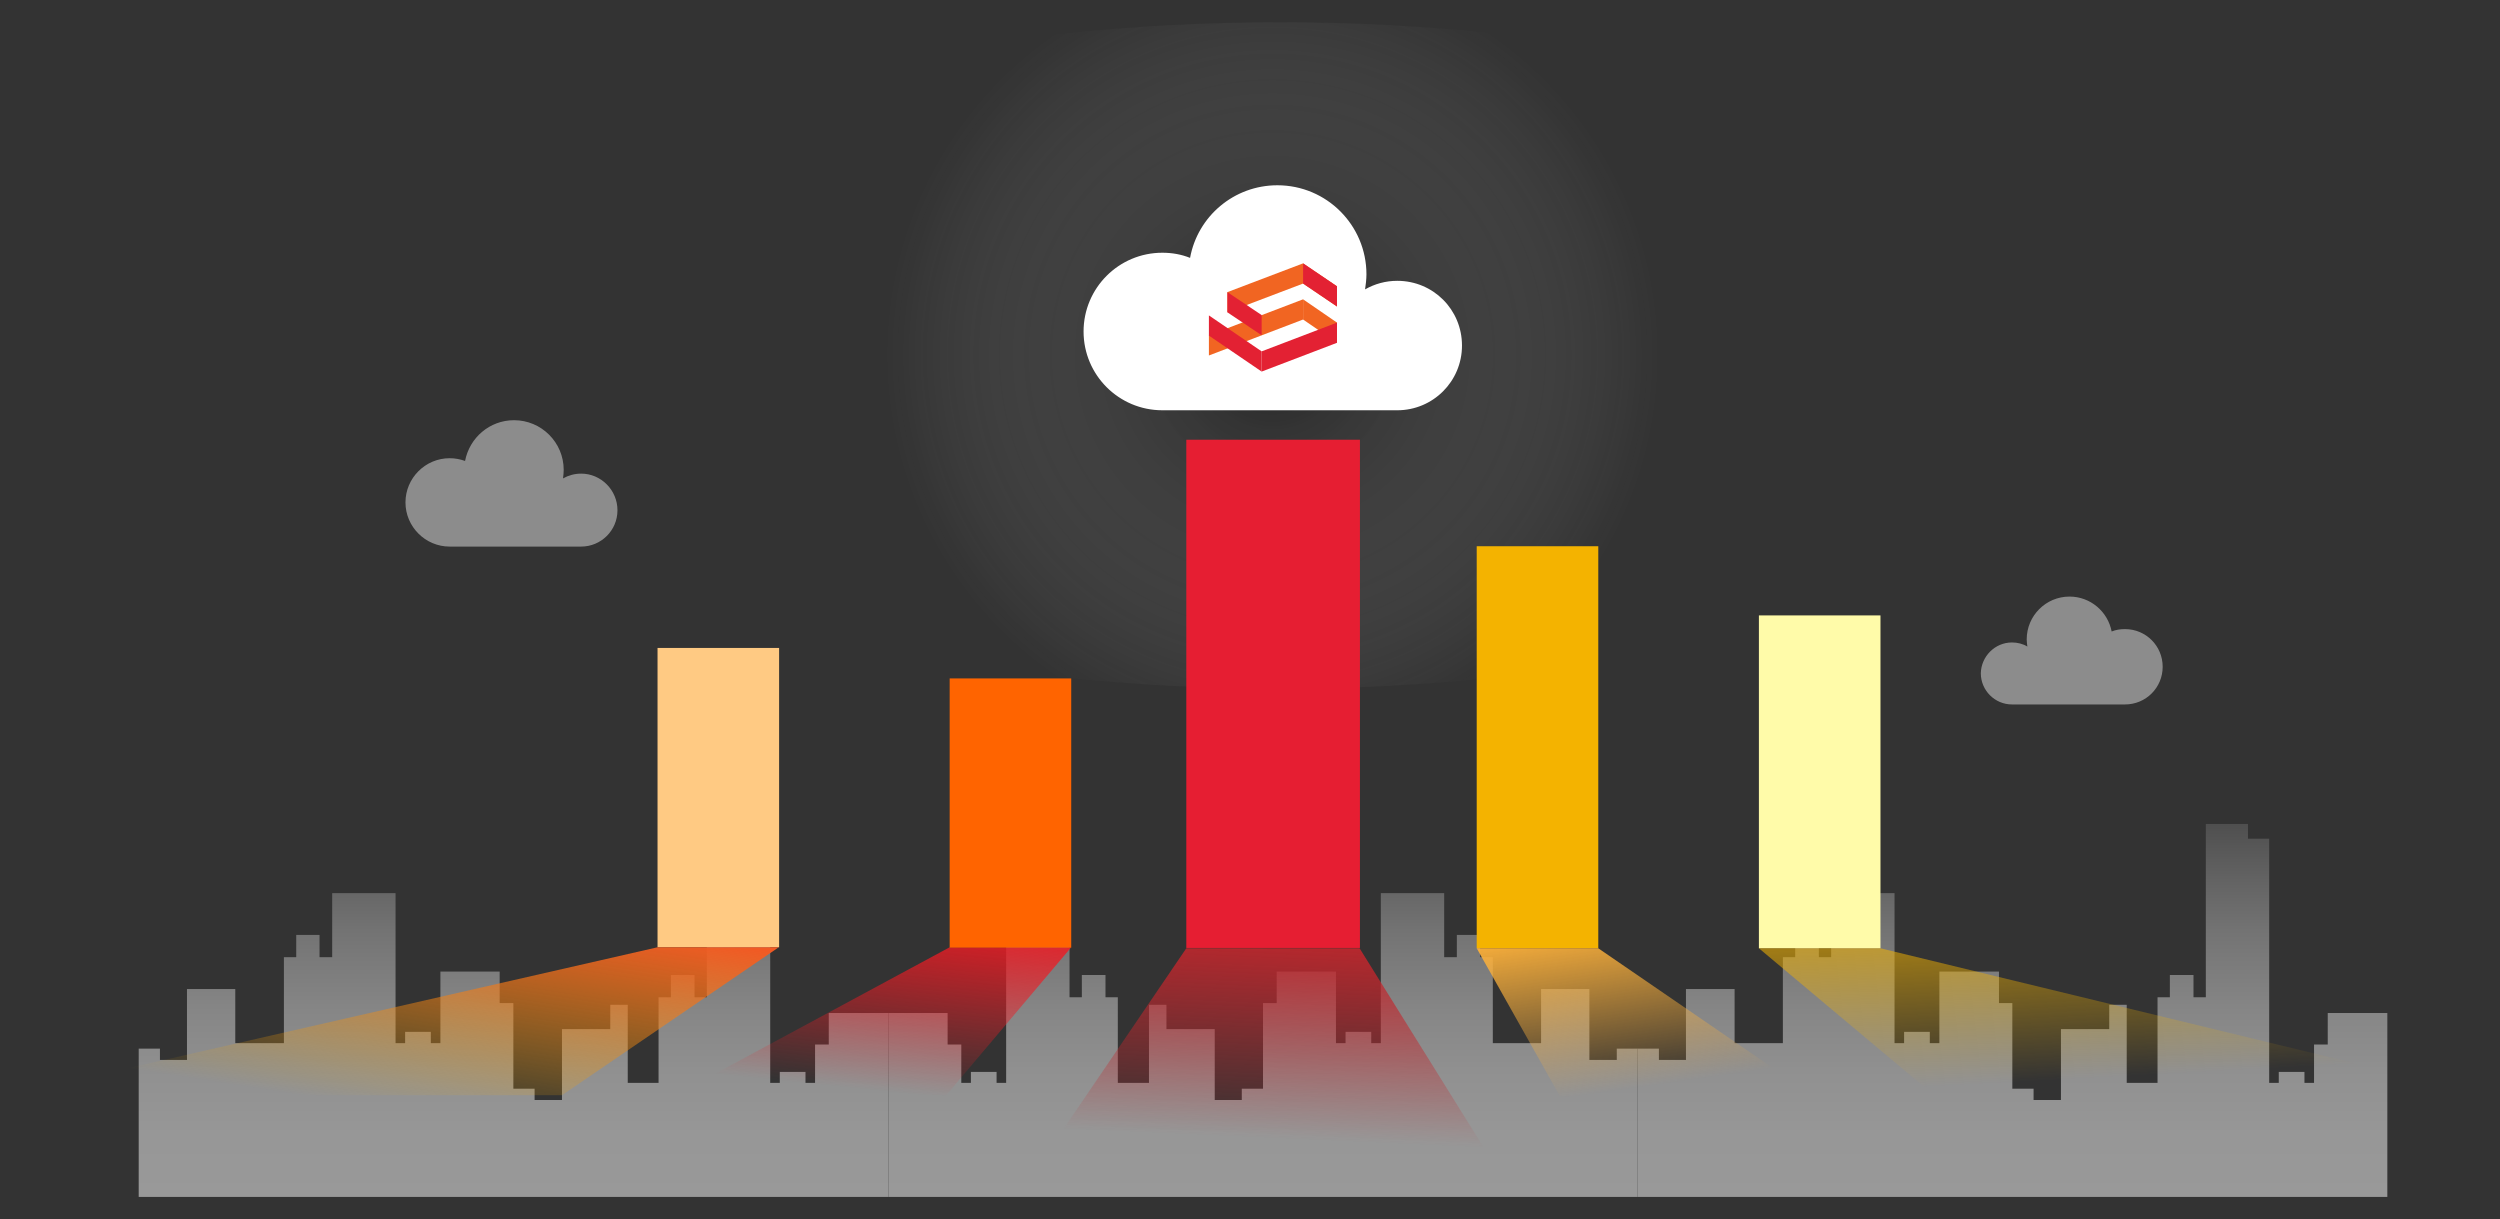
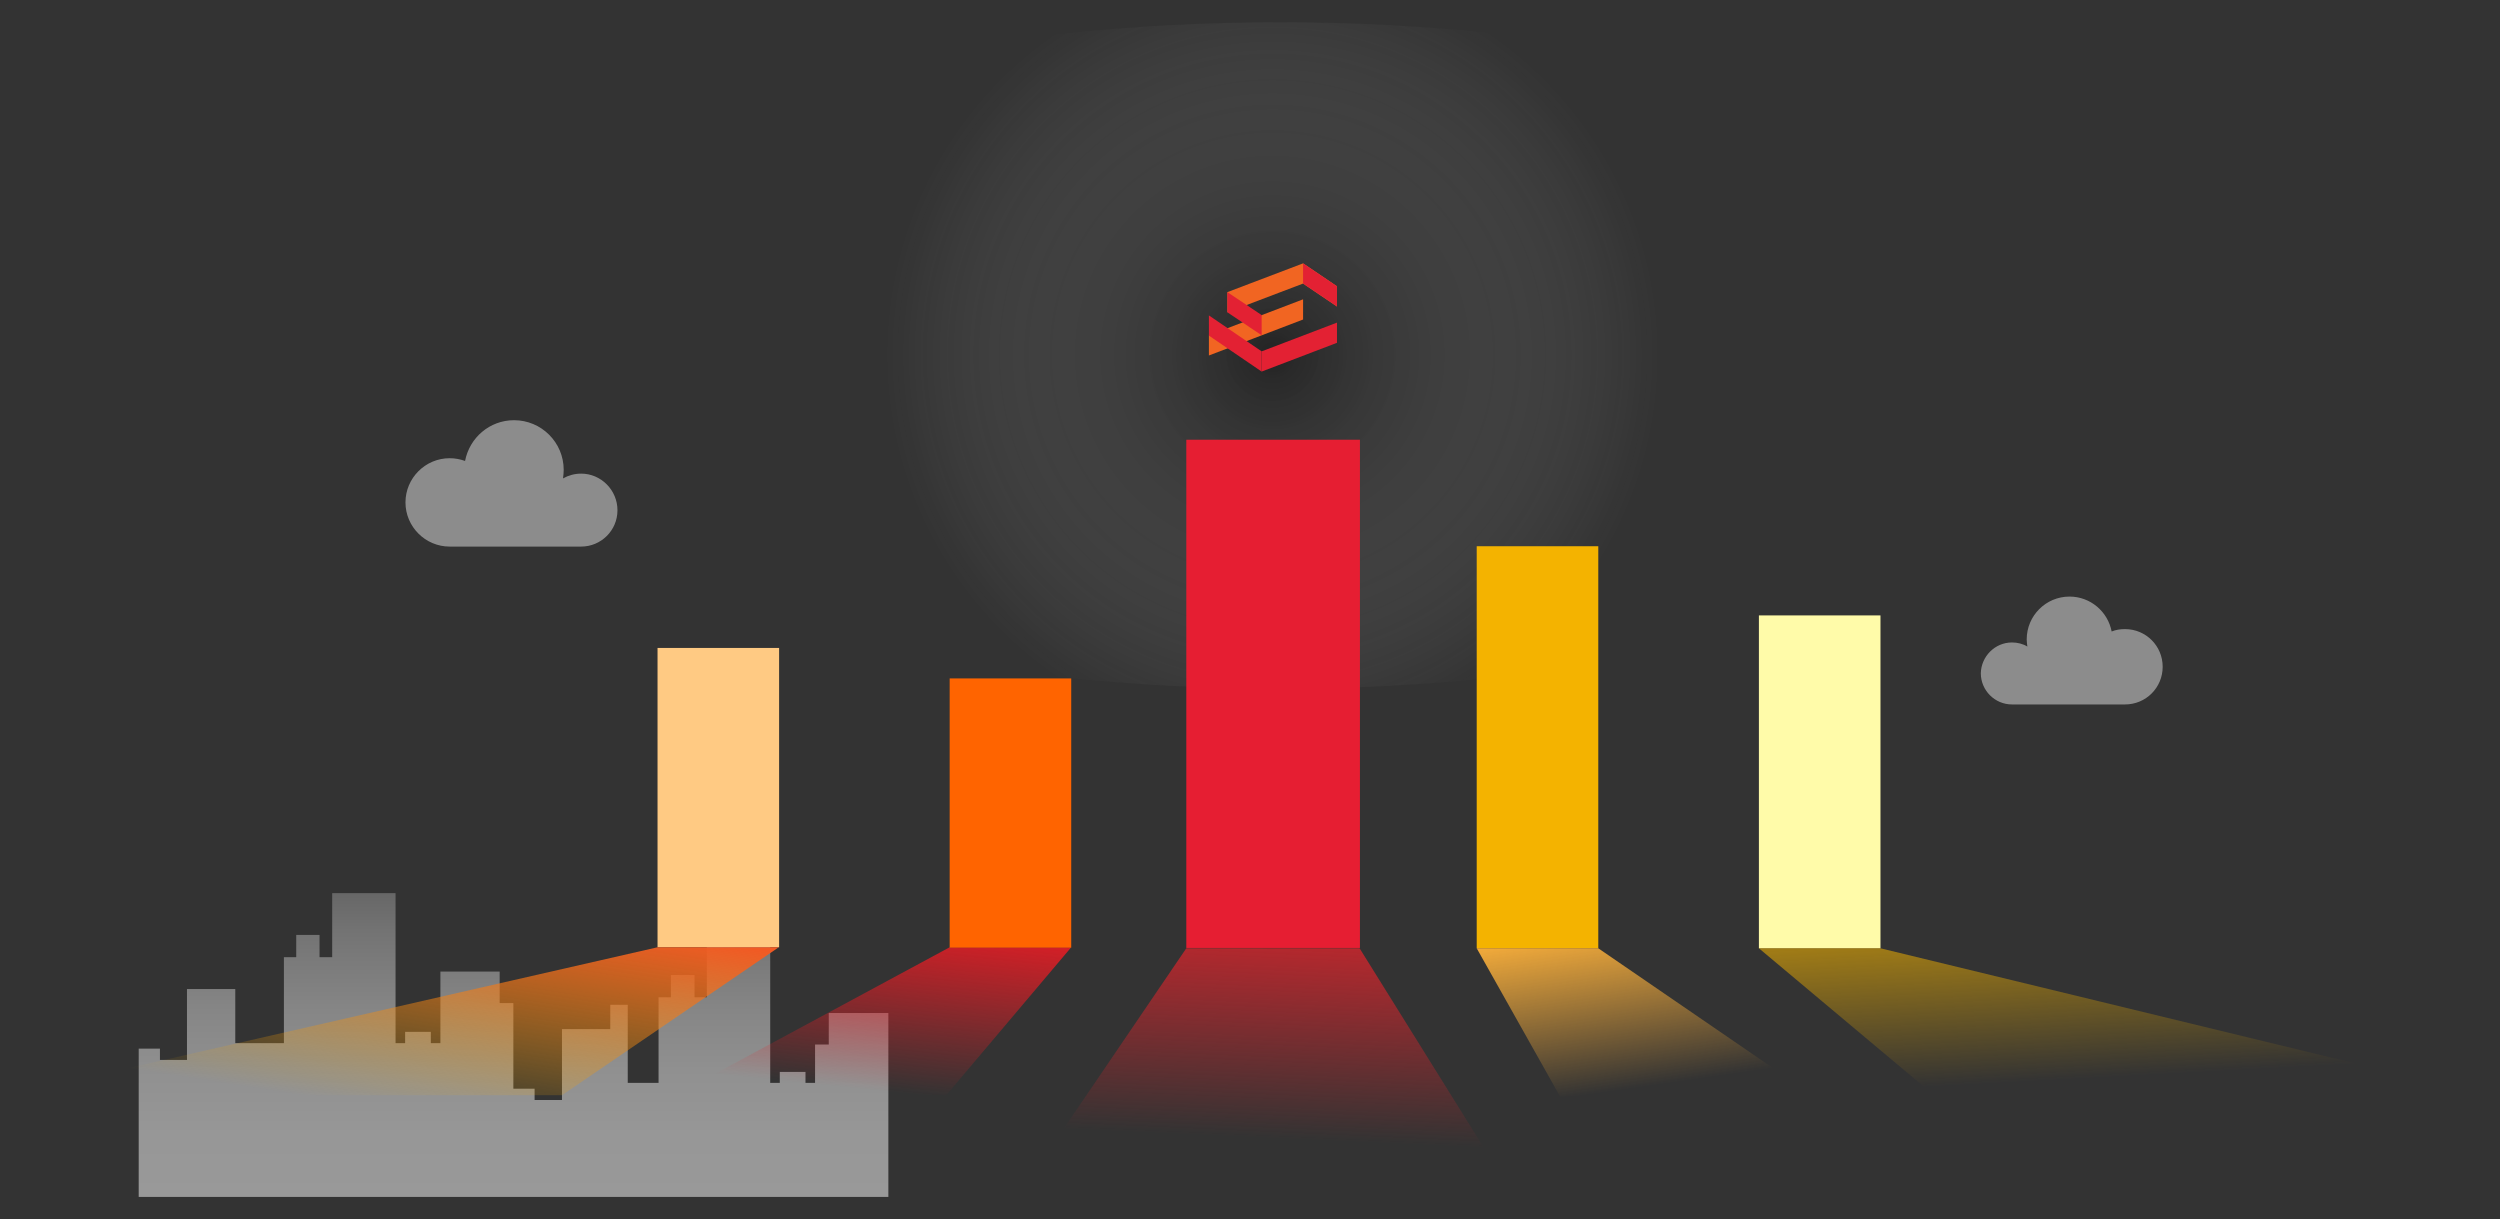
<svg xmlns="http://www.w3.org/2000/svg" version="1.1" id="Layer_1" x="0px" y="0px" viewBox="0 0 730 356" style="enable-background:new 0 0 730 356;" xml:space="preserve">
  <rect x="0" y="0" width="730" height="356" fill="#333333" stroke="none" />
  <style type="text/css">
	.st0{opacity:0.3;fill:url(#SVGID_1_);}
	.st1{opacity:0.5;}
	.st2{fill:url(#SVGID_2_);}
	.st3{fill:url(#SVGID_3_);}
	.st4{fill:url(#SVGID_4_);}
	.st5{fill:#FFFFFF;}
	.st6{fill:url(#SVGID_5_);}
	.st7{fill:url(#SVGID_6_);}
	.st8{fill:#E61E32;}
	.st9{fill:#FFCA83;}
	.st10{fill:#FF6400;}
	.st11{fill:url(#SVGID_7_);}
	.st12{fill:#F4B300;}
	.st13{fill:url(#SVGID_8_);}
	.st14{fill:#FFFBA9;}
	.st15{fill:url(#SVGID_9_);}
	.st16{fill:#F16522;}
	.st17{fill:#E32133;}
	.st18{opacity:0.5;fill:#E6E6E6;}
</style>
  <g>
    <radialGradient id="SVGID_1_" cx="371.727" cy="900.582" r="199.932" gradientTransform="matrix(0.993 0 0 1 2.432 -797.001)" gradientUnits="userSpaceOnUse">
      <stop offset="0" style="stop-color:#000000" />
      <stop offset="0.233" style="stop-color:#6E6E6E;stop-opacity:0.591" />
      <stop offset="0.466" style="stop-color:#D6D6D6;stop-opacity:0.183" />
      <stop offset="0.57" style="stop-color:#FFFFFF;stop-opacity:0" />
    </radialGradient>
    <ellipse class="st0" cx="373.7" cy="103.8" rx="243.7" ry="97.3" />
    <g>
      <g class="st1">
        <linearGradient id="SVGID_2_" gradientUnits="userSpaceOnUse" x1="149.936" y1="347.66" x2="149.936" y2="237.927">
          <stop offset="0" style="stop-color:#FFFFFF" />
          <stop offset="0.155" style="stop-color:#FBFBFB" />
          <stop offset="0.316" style="stop-color:#EEEEEE" />
          <stop offset="0.481" style="stop-color:#D9D9D9" />
          <stop offset="0.647" style="stop-color:#BCBCBC" />
          <stop offset="0.693" style="stop-color:#B3B3B3" />
          <stop offset="0.827" style="stop-color:#939393" />
          <stop offset="0.995" style="stop-color:#666666" />
        </linearGradient>
        <polygon class="st2" points="259.4,349.5 259.4,295.8 242,295.8 242,305 238,305 238,316.2 235.2,316.2 235.2,313 227.7,313      227.7,316.2 224.9,316.2 224.9,244.9 218.6,244.9 218.6,240.6 206.4,240.6 206.4,291.2 202.8,291.2 202.8,284.7 195.9,284.7      195.9,291.2 192.3,291.2 192.3,316.2 183.3,316.2 183.3,293.4 178.2,293.4 178.2,300.5 164.1,300.5 164.1,321.2 156.1,321.2      156.1,317.9 149.9,317.9 149.9,292.9 145.9,292.9 145.9,283.7 128.6,283.7 128.6,304.6 125.8,304.6 125.8,301.3 118.3,301.3      118.3,304.6 115.5,304.6 115.5,260.8 97,260.8 97,279.5 93.3,279.5 93.3,273 86.5,273 86.5,279.5 82.9,279.5 82.9,304.6      68.7,304.6 68.7,288.8 54.6,288.8 54.6,309.5 46.7,309.5 46.7,306.2 40.5,306.2 40.5,349.5    " />
        <linearGradient id="SVGID_3_" gradientUnits="userSpaceOnUse" x1="-13289.897" y1="347.66" x2="-13289.897" y2="237.927" gradientTransform="matrix(-1 0 0 1 -12921.107 0)">
          <stop offset="0" style="stop-color:#FFFFFF" />
          <stop offset="0.155" style="stop-color:#FBFBFB" />
          <stop offset="0.316" style="stop-color:#EEEEEE" />
          <stop offset="0.481" style="stop-color:#D9D9D9" />
          <stop offset="0.647" style="stop-color:#BCBCBC" />
          <stop offset="0.693" style="stop-color:#B3B3B3" />
          <stop offset="0.827" style="stop-color:#939393" />
          <stop offset="0.995" style="stop-color:#666666" />
        </linearGradient>
-         <polygon class="st3" points="259.4,349.5 259.4,295.8 276.7,295.8 276.7,305 280.7,305 280.7,316.2 283.5,316.2 283.5,313      291,313 291,316.2 293.8,316.2 293.8,244.9 300.1,244.9 300.1,240.6 312.3,240.6 312.3,291.2 315.9,291.2 315.9,284.7      322.8,284.7 322.8,291.2 326.4,291.2 326.4,316.2 335.5,316.2 335.5,293.4 340.6,293.4 340.6,300.5 354.7,300.5 354.7,321.2      362.6,321.2 362.6,317.9 368.8,317.9 368.8,292.9 372.8,292.9 372.8,283.7 390.1,283.7 390.1,304.6 392.9,304.6 392.9,301.3      400.4,301.3 400.4,304.6 403.2,304.6 403.2,260.8 421.7,260.8 421.7,279.5 425.4,279.5 425.4,273 432.2,273 432.2,279.5      435.9,279.5 435.9,304.6 450,304.6 450,288.8 464.1,288.8 464.1,309.5 472.1,309.5 472.1,306.2 478.2,306.2 478.2,349.5    " />
        <linearGradient id="SVGID_4_" gradientUnits="userSpaceOnUse" x1="587.641" y1="347.66" x2="587.641" y2="237.927">
          <stop offset="0" style="stop-color:#FFFFFF" />
          <stop offset="0.155" style="stop-color:#FBFBFB" />
          <stop offset="0.316" style="stop-color:#EEEEEE" />
          <stop offset="0.481" style="stop-color:#D9D9D9" />
          <stop offset="0.647" style="stop-color:#BCBCBC" />
          <stop offset="0.693" style="stop-color:#B3B3B3" />
          <stop offset="0.827" style="stop-color:#939393" />
          <stop offset="0.995" style="stop-color:#666666" />
        </linearGradient>
-         <polygon class="st4" points="697.1,349.5 697.1,295.8 679.7,295.8 679.7,305 675.7,305 675.7,316.2 672.9,316.2 672.9,313      665.4,313 665.4,316.2 662.6,316.2 662.6,244.9 656.4,244.9 656.4,240.6 644.1,240.6 644.1,291.2 640.5,291.2 640.5,284.7      633.6,284.7 633.6,291.2 630,291.2 630,316.2 621,316.2 621,293.4 615.9,293.4 615.9,300.5 601.8,300.5 601.8,321.2 593.8,321.2      593.8,317.9 587.6,317.9 587.6,292.9 583.7,292.9 583.7,283.7 566.3,283.7 566.3,304.6 563.5,304.6 563.5,301.3 556,301.3      556,304.6 553.2,304.6 553.2,260.8 534.7,260.8 534.7,279.5 531.1,279.5 531.1,273 524.2,273 524.2,279.5 520.6,279.5      520.6,304.6 506.5,304.6 506.5,288.8 492.3,288.8 492.3,309.5 484.4,309.5 484.4,306.2 478.2,306.2 478.2,349.5    " />
      </g>
-       <path id="XMLID_13_" class="st5" d="M408,82c-3.4,0-6.6,0.9-9.4,2.5c0.2-1.4,0.4-2.9,0.4-4.4c0-14.3-11.6-26-26-26    c-12.7,0-23.3,9.1-25.5,21.2c-2.5-1-5.2-1.5-8.1-1.5c-12.7,0-23,10.3-23,23c0,12.7,10.3,23,23,23H408c10.4,0,18.9-8.4,18.9-18.9    S418.5,82,408,82z" />
      <linearGradient id="SVGID_5_" gradientUnits="userSpaceOnUse" x1="252.922" y1="318.142" x2="258.568" y2="263.372">
        <stop offset="1.070971e-07" style="stop-color:#ED1C24;stop-opacity:0" />
        <stop offset="1" style="stop-color:#ED1C24" />
      </linearGradient>
      <polygon class="st6" points="276.3,319.8 197.2,319.8 277.3,276.6 312.8,276.6   " />
      <linearGradient id="SVGID_6_" gradientUnits="userSpaceOnUse" x1="370.244" y1="332.323" x2="373.005" y2="270.731">
        <stop offset="1.070971e-07" style="stop-color:#C1272D;stop-opacity:0" />
        <stop offset="1" style="stop-color:#C1272D" />
      </linearGradient>
      <polygon class="st7" points="435.5,338.7 304.4,338.7 346.4,276.9 397,276.9   " />
      <g>
        <rect x="346.4" y="128.4" class="st8" width="50.7" height="148.4" />
        <rect x="192" y="189.2" class="st9" width="35.5" height="87.4" />
        <rect x="277.3" y="198.1" class="st10" width="35.5" height="78.6" />
        <linearGradient id="SVGID_7_" gradientUnits="userSpaceOnUse" x1="111.23" y1="323.438" x2="120.811" y2="261.566">
          <stop offset="1.070971e-07" style="stop-color:#F4B300;stop-opacity:0" />
          <stop offset="1" style="stop-color:#F15A24" />
        </linearGradient>
        <polygon class="st11" points="164.1,319.8 2.8,319.8 192,276.6 227.4,276.6    " />
        <g>
          <rect x="431.2" y="159.5" class="st12" width="35.5" height="117.4" />
          <linearGradient id="SVGID_8_" gradientUnits="userSpaceOnUse" x1="483.068" y1="316.873" x2="476.091" y2="268.272">
            <stop offset="0" style="stop-color:#FBB03B;stop-opacity:0" />
            <stop offset="1" style="stop-color:#FBB03B" />
          </linearGradient>
          <polygon class="st13" points="529.7,320.1 455.5,320.1 431.2,276.9 466.7,276.9     " />
        </g>
        <g>
          <rect x="513.6" y="179.7" class="st14" width="35.5" height="97.2" />
          <linearGradient id="SVGID_9_" gradientUnits="userSpaceOnUse" x1="618.254" y1="258.731" x2="623.668" y2="359.308">
            <stop offset="1.070971e-07" style="stop-color:#F15A24" />
            <stop offset="5.931595e-03" style="stop-color:#F16320;stop-opacity:0.944" />
            <stop offset="1.579052e-02" style="stop-color:#F27D16;stop-opacity:0.851" />
            <stop offset="2.828998e-02" style="stop-color:#F4A605;stop-opacity:0.734" />
            <stop offset="3.184358e-02" style="stop-color:#F4B300;stop-opacity:0.7" />
            <stop offset="0.552" style="stop-color:#F4B300;stop-opacity:0" />
          </linearGradient>
          <polygon class="st15" points="727.2,320.1 565.1,320.1 513.6,276.9 549.1,276.9     " />
        </g>
      </g>
      <g>
        <polygon class="st16" points="358.4,85.3 358.4,91.2 380.5,82.8 380.5,76.9    " />
        <polygon class="st16" points="390.4,83.6 380.5,76.9 380.5,82.8 390.4,89.5    " />
-         <polygon class="st16" points="390.4,94.2 380.5,87.4 380.5,93.3 390.4,100.1    " />
        <polygon class="st16" points="353,97.9 353,103.8 380.5,93.3 380.5,87.4    " />
        <polygon class="st17" points="368.4,102.6 368.4,108.5 390.4,100.1 390.4,94.2    " />
        <polygon class="st17" points="358.4,85.3 358.4,91.2 368.4,97.9 368.4,92    " />
        <polygon class="st17" points="353,92.1 353,98 368.4,108.5 368.4,102.6    " />
        <polygon class="st17" points="390.4,83.6 380.5,76.9 380.5,82.8 390.4,89.5    " />
      </g>
      <path id="XMLID_11_" class="st18" d="M587.5,187.6c1.6,0,3.2,0.4,4.5,1.2c-0.1-0.7-0.2-1.4-0.2-2.1c0-6.9,5.6-12.5,12.5-12.5    c6.1,0,11.2,4.4,12.3,10.2c1.2-0.5,2.5-0.7,3.9-0.7c6.1,0,11,4.9,11,11s-4.9,11-11,11h-33c-5,0-9.1-4.1-9.1-9.1    C578.5,191.7,582.5,187.6,587.5,187.6z" />
      <path id="XMLID_10_" class="st18" d="M169.7,138.3c-1.9,0-3.7,0.5-5.3,1.4c0.1-0.8,0.2-1.6,0.2-2.5c0-8-6.5-14.5-14.5-14.5    c-7.1,0-13,5.1-14.3,11.9c-1.4-0.5-2.9-0.8-4.5-0.8c-7.1,0-12.9,5.8-12.9,12.9c0,7.1,5.8,12.9,12.9,12.9h38.4    c5.8,0,10.6-4.7,10.6-10.6S175.5,138.3,169.7,138.3z" />
    </g>
  </g>
</svg>